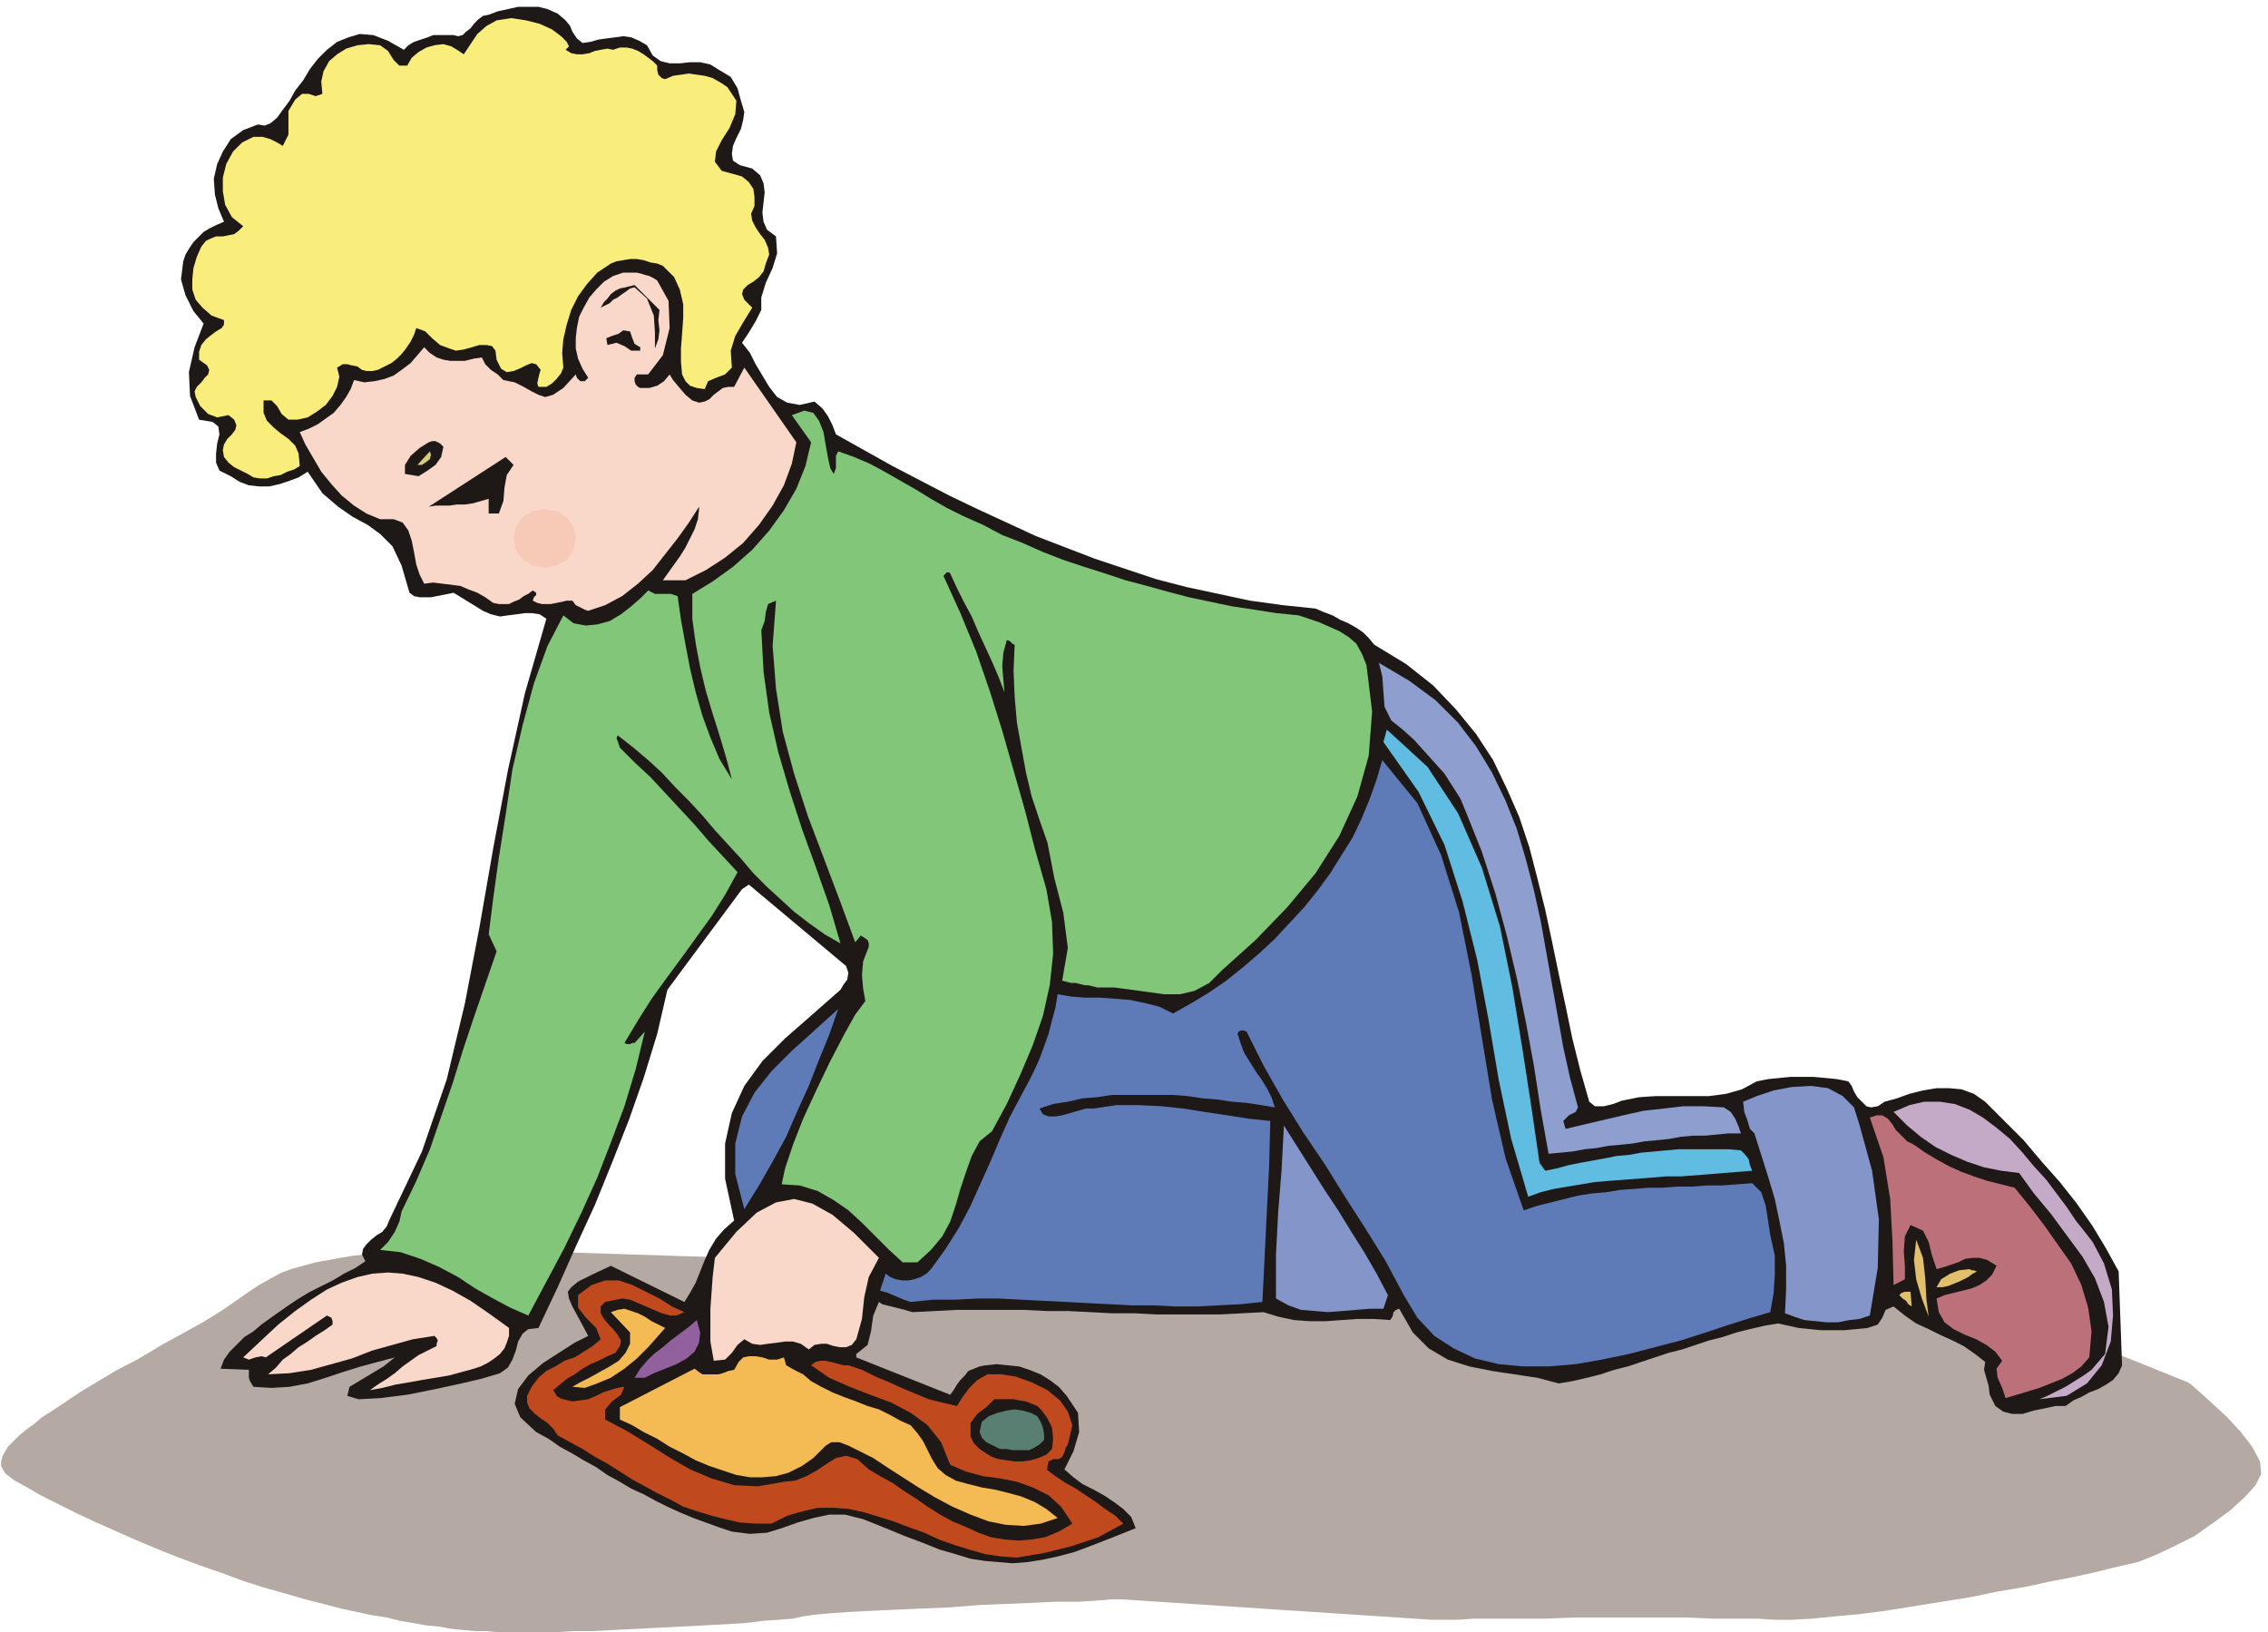
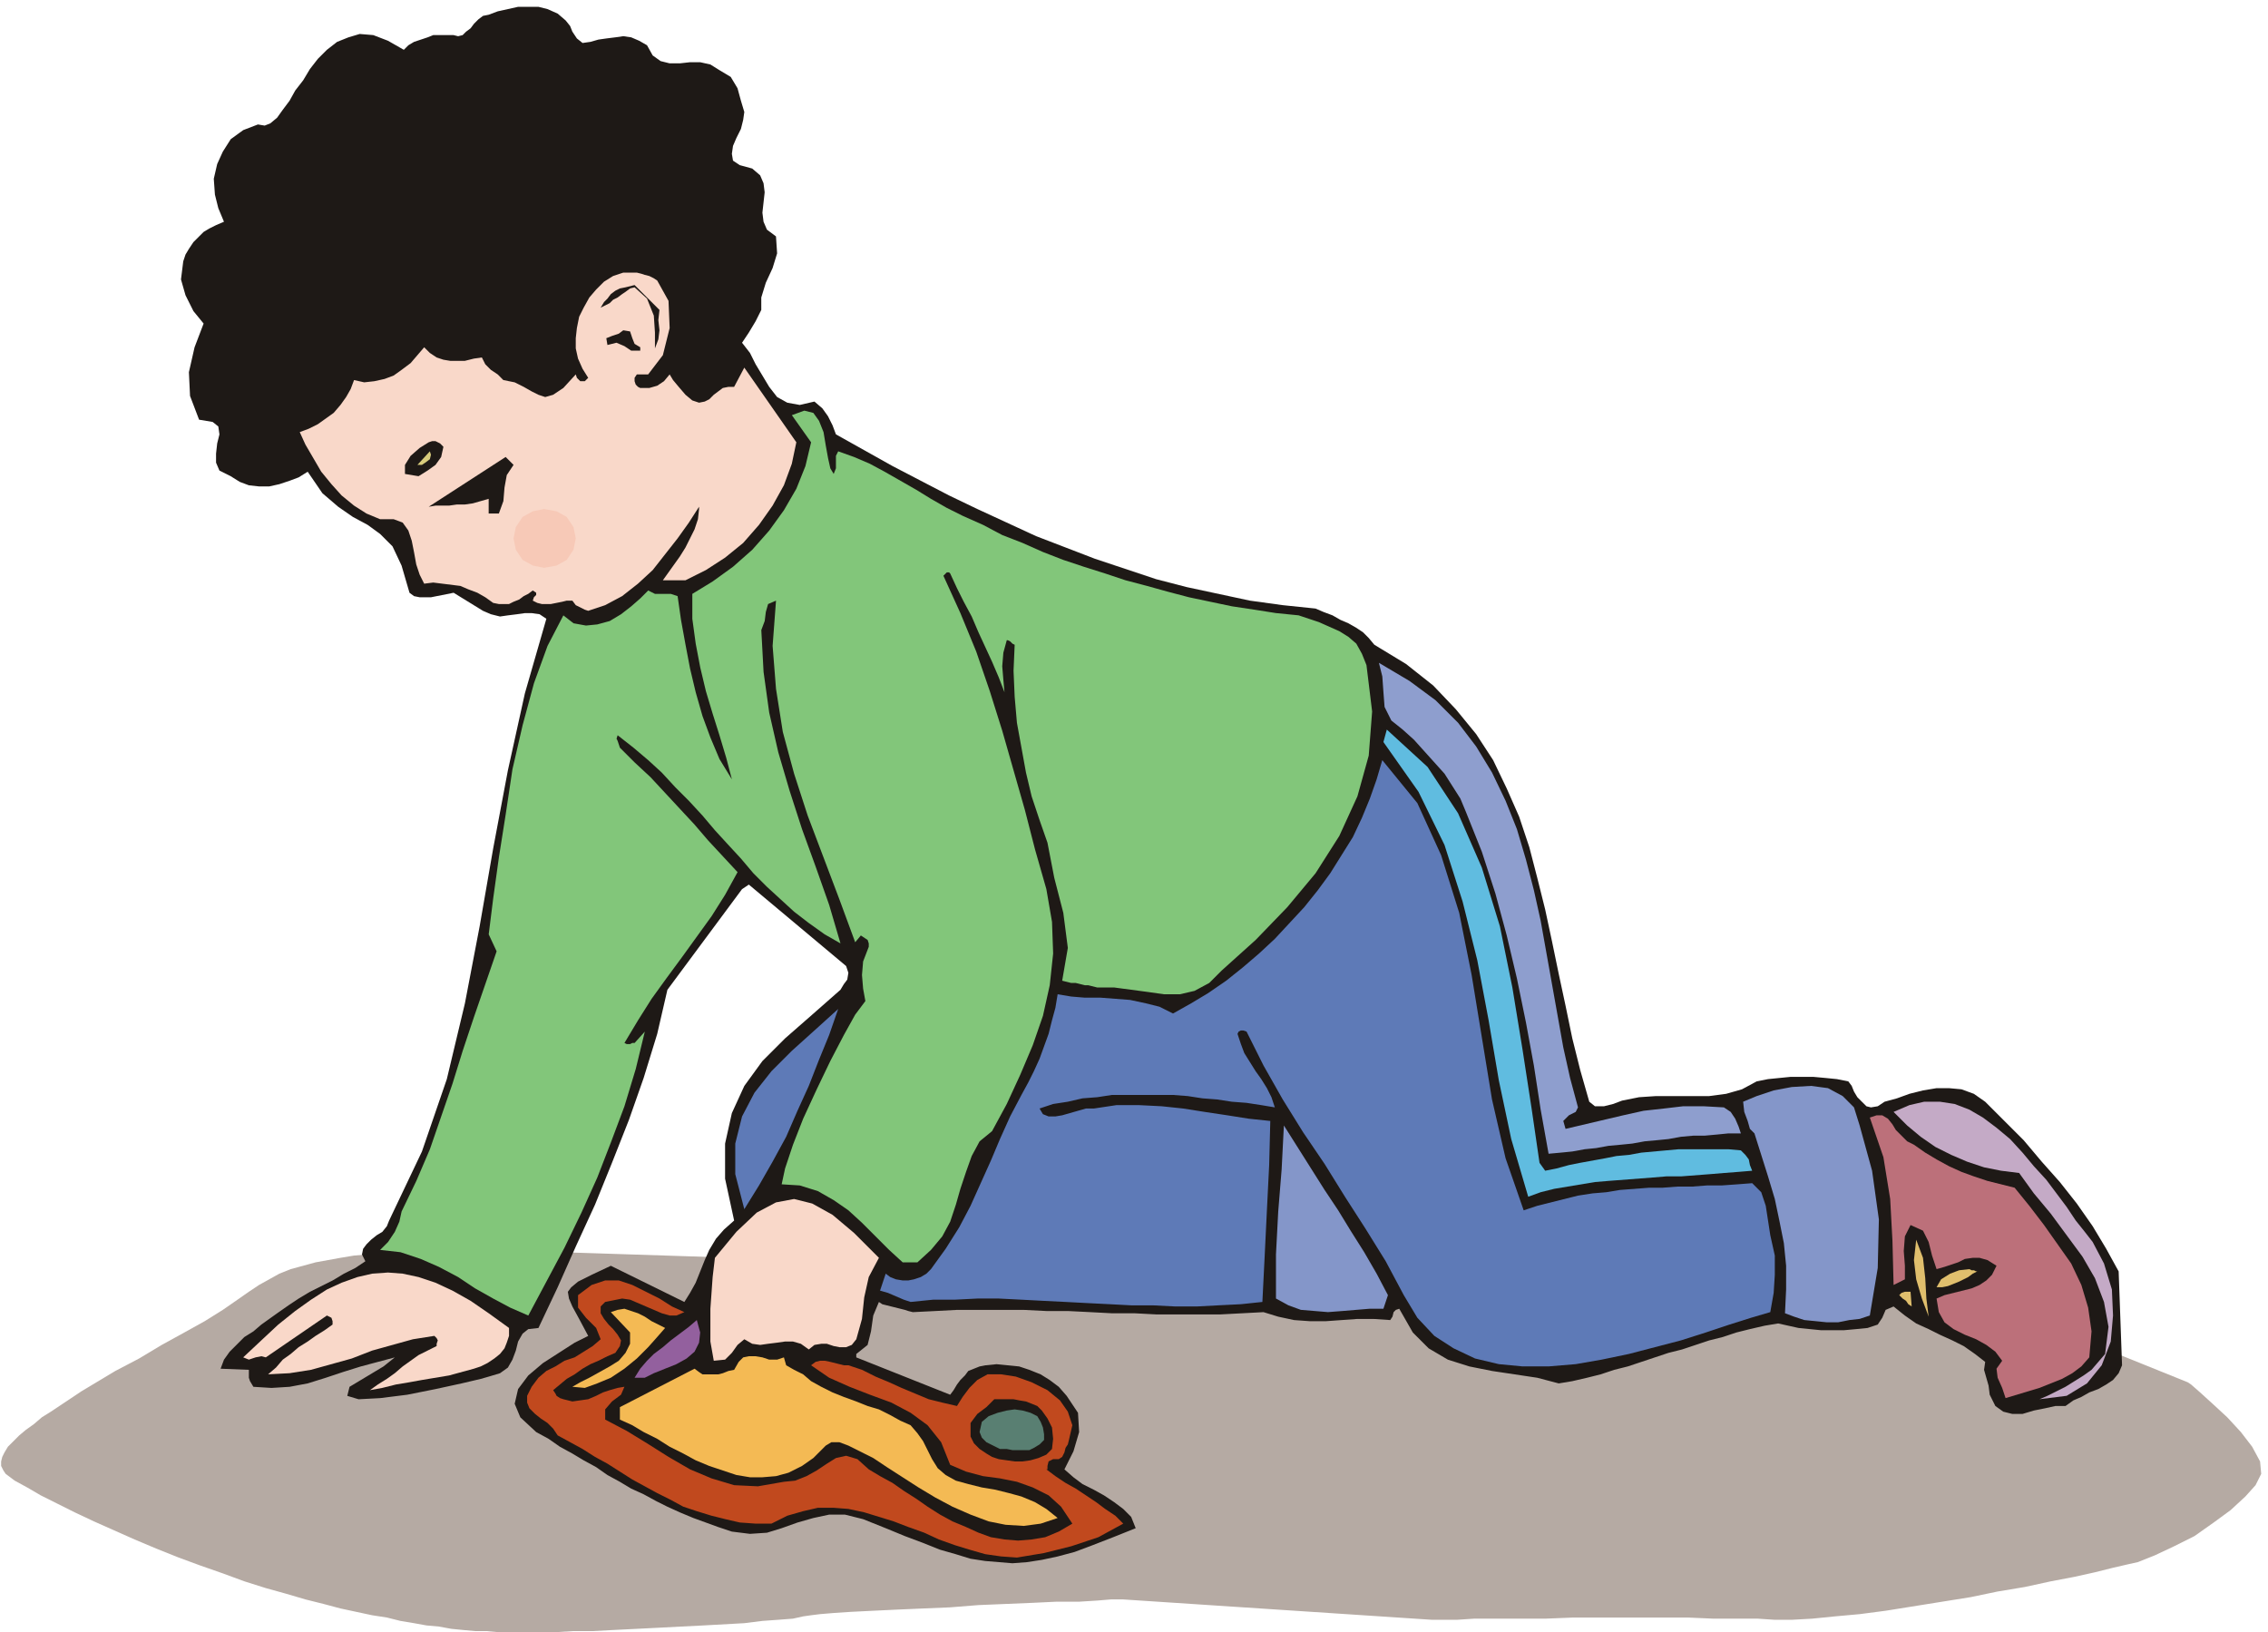
<svg xmlns="http://www.w3.org/2000/svg" fill-rule="evenodd" height="1.443in" preserveAspectRatio="none" stroke-linecap="round" viewBox="0 0 2005 1443" width="192.48">
  <style>.pen1{stroke:none}.brush3{fill:#1e1916}.brush5{fill:#f9d8c9}.brush11{fill:#8496c9}.brush14{fill:#e0bf6d}.brush16{fill:#f4ba54}</style>
  <path class="pen1" style="fill:#b5aaa3" d="m403 1104-13 1-14 1h-13l-13 1-12 1-13 1-12 1-12 2-11 2-11 2-11 3-11 3-10 4-9 5-9 5-9 6-10 7-13 9-16 10-18 10-20 11-20 12-21 11-20 12-10 6-9 6-9 6-9 6-8 5-7 6-7 5-6 5-5 5-5 5-3 5-2 4-1 4v4l2 4 2 3 8 6 11 6 12 7 14 7 16 8 17 8 18 8 18 8 19 8 20 8 19 7 20 7 19 7 19 6 18 5 17 5 16 4 15 4 14 3 14 3 13 2 12 3 12 2 11 2 11 1 11 2 10 1 11 1h10l11 1h49l17-1h17l19-1 20-1 20-1 19-1 20-1 18-1 18-1 16-2 14-1 13-1 9-2 7-1 8-1 12-1 15-1 20-1 21-1 23-1 24-1 25-2 24-1 24-1 21-1h20l16-1 12-1h11l273 18h22l15-1h63l25-1h101l23 1h39l15 1h15l18-1 20-2 22-2 23-3 25-4 25-4 25-4 24-5 24-4 23-5 21-4 18-4 16-4 13-3 9-2 15-6 17-8 18-9 17-12 15-11 13-12 9-10 5-10-1-11-7-13-10-13-12-13-13-12-11-10-8-7-3-2-176-71-613-23-742-24z" />
  <path class="pen1 brush3" d="m500 18 4 5 2 5 4 6 5 4 7-1 7-2 7-1 8-1 7-1 7 1 7 3 7 4 5 9 7 5 8 2h9l9-1h9l9 2 8 5 10 6 6 10 3 11 3 10-1 7-2 8-4 8-3 7-1 7 1 6 6 4 11 3 7 6 3 7 1 8-1 9-1 9 1 8 3 7 8 6 1 15-4 13-6 13-4 13v11l-5 10-6 10-6 9 7 9 5 10 6 10 6 10 7 9 9 5 11 2 13-3 7 6 5 7 4 8 3 8 25 14 25 14 25 13 25 13 25 12 26 12 26 12 26 10 26 10 27 9 27 9 27 7 28 6 28 6 29 4 29 3 7 3 8 3 7 4 7 3 7 4 6 4 5 5 5 6 28 17 24 19 20 21 18 22 15 23 12 25 11 25 9 27 7 27 7 28 6 28 6 29 6 28 6 29 7 28 8 28 5 4h8l8-2 8-3 15-3 15-1h47l15-2 14-4 13-7 10-2 10-1 10-1h20l11 1 10 1 10 2 3 4 2 5 3 5 4 4 4 4 4 1 6-1 6-4 11-3 11-4 12-3 12-2h11l11 1 11 4 10 7 17 17 17 17 16 19 16 18 15 19 14 20 12 20 11 20 3 83-3 7-5 6-6 4-7 4-8 3-7 4-7 3-7 5h-9l-9 2-10 2-10 3h-9l-8-2-7-5-5-10-1-8-2-7-2-7 1-7-9-7-10-7-10-5-11-5-10-5-11-5-10-7-10-8-7 3-3 7-4 6-9 3-10 1-11 1h-20l-10-1-10-1-9-2-9-2-12 2-13 3-12 3-12 4-12 3-12 4-12 4-12 3-12 4-12 4-12 4-12 3-12 4-12 3-13 3-12 2-19-5-20-3-20-3-20-4-19-6-17-10-14-14-12-21-3 1-2 2-1 4-2 3-15-1h-14l-14 1-14 1h-14l-14-1-14-3-13-4-19 1-19 1h-57l-19-1h-20l-19-1-20-1h-19l-20-1h-59l-19 1-20 1-4-1-3-1-4-1-4-1-4-1-4-1-4-1-3-2-5 12-2 14-3 12-10 8v3l83 33 3-4 3-5 3-4 4-4 3-4 5-2 5-2 5-1 10-1 10 1 10 1 9 3 10 4 8 5 8 6 7 8 10 15 1 17-5 17-8 16 8 7 8 6 10 5 9 5 9 6 8 6 7 7 4 10-20 8-18 7-16 6-15 4-14 3-13 2-13 1-12-1-12-1-13-2-13-4-14-4-15-6-16-6-17-7-20-8-16-4h-14l-14 3-14 4-14 5-13 4-15 1-16-2-12-4-11-4-11-4-12-5-11-5-10-5-11-6-11-5-10-6-11-6-10-7-11-6-10-6-11-6-10-7-11-6-14-13-5-12 3-13 9-12 13-11 14-9 14-9 12-6-8-15-6-11-3-7-1-6 3-4 6-5 12-6 17-8 65 32 5-8 5-9 4-10 4-10 4-9 6-10 7-8 9-8-8-37v-31l6-27 11-24 16-22 20-20 24-21 25-22 3-5 3-4 1-6-2-6-86-72-6 4-66 89-9 39-12 39-13 37-15 38-15 37-17 37-16 36-17 36-9 1-5 4-4 7-2 8-3 8-4 7-7 5-10 3-7 2-17 4-23 5-25 5-24 3-19 1-10-3 2-8 5-3 5-3 5-3 5-3 5-3 5-3 5-4 5-4-15 4-15 4-16 5-15 5-16 5-16 3-16 1-16-1-3-5-1-3v-7l-25-1 3-8 5-7 6-6 7-7 8-5 7-6 7-5 7-5 10-7 9-6 10-6 10-5 10-5 10-6 10-5 9-6-3-6 1-5 3-4 4-4 5-4 5-3 4-5 2-5 29-61 22-64 16-67 13-68 12-69 13-69 15-68 19-66-6-4-7-1h-6l-7 1-8 1-7 1-8-2-7-3-26-16-5 1-5 1-5 1-5 1h-10l-5-1-4-3-7-24-8-17-11-11-11-8-13-7-13-9-14-12-13-19-8 5-8 3-9 3-9 2h-9l-9-1-8-3-8-5-10-5-3-7v-8l1-9 2-8-1-7-5-4-12-2-8-21-1-21 5-22 8-21-9-11-7-14-4-14 2-16 2-6 3-5 4-6 4-4 5-5 5-3 6-3 7-3-5-12-3-12-1-14 3-13 5-11 7-11 11-8 13-5 6 1 5-2 6-5 5-7 6-8 5-9 7-9 6-10 7-9 8-8 9-7 10-4 10-3 12 1 13 5 14 8 4-4 5-3 6-2 6-2 5-2h18l4 1 4-1 3-3 4-3 3-4 4-4 4-3 5-1 8-3 9-2 9-2h18l8 2 9 4 7 6z" />
-   <path class="pen1" style="fill:#f9ed7c" d="m500 44 5 3 5 1h5l6-1 5-2 5-1 6-1 5 1 6-2h6l5 1 5 2 5 3 4 3 4 3 4 4v4l1 4 3 3 3 1 7-3 7-1 7-1 7 1 7 1 7 2 7 4 6 4 8 12-1 12-5 12-7 11-5 10-1 9 6 8 18 5 6 5 4 6 1 7v8l-3 7 1 6 3 6 4 6 4 5 3 7 1 6-3 8-2 7-4 5-5 4-5 3-4 4-1 4 2 5 7 7-8 13-7 12-4 13 1 15-6 6-8 3-7 3-3 7-7-1-6-2-4-4-3-6-1-11v-12l1-13 1-14v-12l-3-13-5-11-10-10-5-2-6-1-6-2-6-1h-6l-6 1-6 1-5 2-12 8-9 10-8 11-6 12-4 13-3 13-1 12 1 13-2 5-4 5-4 4-5 3h-7l-1-3 1-5 1-4 1-3-4-5-4-1-5 2-6 3-5 2-6 1-5-3-4-8-1-8-3-4-5-1h-6l-7 2-7 2-7 1-6-2-8-3-7-6-6-6-8-3-2 6-3 6-4 6-4 5-4 4-5 4-6 3-6 3-5 1h-5l-4-1-4-3-5-1-4-1h-4l-5 3 2 8-2 9-4 8-6 8-8 6-8 5-9 2h-8l-6-5-4-7-5-5h-7v11l3 7 6 6 6 5 7 5 6 6 3 7 1 11-5 3-6 2-6 3-6 1-6 2h-6l-6-1-5-3-6-3-6-3-5-4-4-5-1-6 1-5 3-5 4-4 3-4 1-4-2-5-5-4-10 2-8-3-7-7-4-8-1-5 2-4 4-4 3-4 3-3 1-4-2-4-7-5v-7l2-6 4-5 5-4 4-3 5-3 2-3v-4l-11-4-8-7-6-7-3-9v-9l1-10 3-10 4-9 4-5 4-2 5-2h6l5-1 5-1 4-3 4-4-10-8-6-11-2-12v-12l3-12 6-11 8-8 10-5h8l7 2 6 3 5 3 5-10V98l6-10 6-5h6l6 2 6-2-1-11 2-9 5-9 7-6 8-5 10-3 10-1 10 1 7 5 5 8 5 5h7l4-7 6-5 7-4 7-2 8-1 7 2 5 3 6 4 6-9 6-9 8-7 9-5 13-2 13 2 12 3 11 5 8 6 5 5 2 4-3 3z" />
  <path class="pen1 brush5" d="m581 248 10 18 1 24-6 24-13 17h-10l-2 3v3l1 3 2 2 2 1h8l7-2 6-4 5-6 3 5 5 6 6 7 6 5 6 2 5-1 4-2 4-4 4-3 4-3 5-1h5l9-17 46 66-4 19-7 19-10 18-12 17-14 16-16 13-17 11-18 9h-20l5-7 5-7 5-7 5-8 4-8 4-8 3-9 1-9v-2l-9 14-10 14-11 14-11 14-13 12-14 11-15 8-15 5-3-1-4-2-4-2-3-4h-5l-4 1-5 1-5 1h-8l-4-1-4-2 1-3 2-2v-2l-3-2-4 3-4 2-4 3-5 2-4 2h-9l-5-1-7-5-7-4-8-3-7-3-8-1-8-1-8-1-8 1-4-8-3-9-2-11-2-10-3-9-5-7-8-3h-12l-12-5-11-7-11-9-9-10-9-11-7-12-7-12-5-11 8-3 8-4 7-5 7-5 6-7 5-7 4-7 3-8 9 2 9-1 9-2 8-3 7-5 8-6 6-7 6-7 5 5 6 4 6 2 6 1h13l8-2 7-1 3 6 5 5 6 4 5 5 10 2 8 4 7 4 6 3 6 2 7-2 9-6 11-12 1 3 3 3h4l3-3-5-8-4-9-2-9v-9l1-9 2-10 4-8 5-9 6-7 7-7 8-5 9-3h12l4 1 3 1 4 1 4 2 3 2z" />
  <path class="pen1 brush3" d="m583 274-1 9 1 9-1 8-3 8v-14l-1-15-6-15-11-10-4 1-4 3-3 2-4 3-4 2-3 3-4 2-4 2 3-5 3-3 3-4 4-3 4-2 5-1 4-1 4-1 22 22zm-17 33v3h-8l-6-4-7-3-8 2-1-6 5-2 6-2 4-3 6 1 2 6 2 5 5 3z" />
  <path class="pen1" style="fill:#82c67a" d="m737 419 2-5v-11l2-4 14 5 14 6 13 7 14 8 14 8 13 8 14 8 14 7 18 8 17 9 18 7 18 8 18 7 18 6 19 6 18 6 19 5 18 5 19 5 19 4 19 4 20 3 19 3 20 2 9 3 9 3 9 4 9 4 8 5 7 6 5 9 4 10 5 41-3 39-10 36-16 35-21 33-25 30-28 29-30 27-11 11-13 7-13 3h-14l-14-2-15-2-15-2h-15l-4-1-4-1h-3l-4-1-4-1h-4l-4-1-4-1 5-29-4-31-8-31-6-31-7-20-7-21-5-21-4-22-4-22-2-23-1-23 1-23-2-1-2-2-2-1h-1l-3 11-1 12 1 12 1 11-5-13-6-14-6-13-6-13-6-14-7-13-6-12-6-13-1-1h-2l-1 1-2 2 15 33 14 34 12 35 11 35 10 35 10 35 9 35 10 35 5 29 1 28-3 28-6 27-9 26-11 26-12 26-13 24-11 9-7 13-5 14-5 15-4 14-5 15-7 13-10 12-12 11h-13l-12-11-12-12-12-12-12-11-13-9-14-8-16-5-16-1 3-14 7-21 9-23 12-26 12-25 12-23 10-18 9-12-2-11-1-12 1-12 5-13v-3l-1-3-3-2-3-2-5 6-14-38-14-37-14-37-12-37-10-37-6-38-3-38 3-40-7 3-2 7-1 8-3 8 2 37 5 36 8 35 10 34 11 34 12 33 12 34 10 34-14-8-14-10-13-10-12-11-12-11-12-12-11-13-12-13-11-12-11-13-12-13-12-12-12-13-12-11-13-11-14-11-1 3 1 2 1 3 1 3 13 13 14 13 13 14 13 14 13 14 12 14 13 14 13 14-11 20-12 19-13 18-13 18-14 19-13 18-12 19-12 20 2 1h3l2-1h2l9-10-8 33-10 33-12 32-12 31-14 31-15 31-16 30-16 30-16-7-15-8-16-9-15-10-17-9-16-7-18-6-18-2 7-7 6-9 4-9 2-9 13-27 12-28 10-29 10-29 9-29 10-30 10-29 10-29-7-15 4-32 5-36 6-38 6-40 9-39 10-37 12-33 14-27 9 7 11 2 10-1 11-3 10-6 9-7 8-7 7-7 6 3h14l6 2 3 21 4 22 4 21 5 21 6 21 7 19 8 19 11 18-5-19-6-20-6-19-6-20-5-21-4-21-3-22v-22l18-11 18-13 17-15 15-17 13-18 11-19 8-20 5-21-17-24 11-4 8 2 5 7 4 10 2 12 2 11 2 9 3 5z" />
  <path class="pen1 brush3" d="m392 395-2 9-5 7-7 5-8 5-12-2v-8l5-8 8-7 8-5 3-1h3l4 2 3 3z" />
  <path class="pen1" style="fill:#d8cc7c" d="M373 411h-4l11-12 1 3-1 4-4 3-3 2z" />
  <path class="pen1 brush3" d="M441 454h-9v-13l-7 2-7 2-7 1h-7l-7 1h-12l-6 1 68-44 7 7-6 9-2 11-1 12-4 11z" />
  <path class="pen1" style="fill:#8e9ece" d="m1384 998 17-4 17-4 17-4 18-4 18-2 17-2h18l18 1 6 4 4 6 3 7 2 6h-11l-10 1-11 1h-10l-11 1-11 2-10 1-11 1-11 2-10 1-11 1-11 2-10 1-11 2-10 1-11 1-7-39-6-39-7-38-8-39-9-38-10-37-12-37-14-35-5-12-7-11-7-11-9-10-9-10-9-10-10-9-10-8-6-12-1-13-1-14-3-12 27 16 23 17 20 20 16 21 14 23 12 25 10 25 8 27 7 27 6 27 5 28 5 28 5 28 5 28 6 27 7 26-2 4-6 3-5 5 2 7z" />
  <path class="pen1" style="fill:#60bce0" d="m1366 1035 10-2 11-3 10-2 11-2 11-2 10-2 11-1 11-2 11-1 11-1 11-1h44l11 1 4 4 3 4 1 5 2 5-12 1-13 1-12 1-13 1-13 1h-13l-12 1-13 1-13 1-13 1-12 1-12 2-12 2-12 2-12 3-11 4-15-51-11-52-9-53-10-53-13-52-16-50-23-47-31-44 3-11 36 33 27 41 21 48 16 52 11 54 9 55 8 52 7 48 5 7z" />
  <path class="pen1" d="m1549 1046 8 8 4 12 2 13 2 13 4 18v17l-1 16-3 17-17 5-19 6-21 7-22 7-23 6-23 6-24 5-23 4-24 2h-23l-21-2-21-5-19-9-17-11-15-16-12-20-16-30-18-29-18-28-18-29-19-28-18-29-17-30-15-30-3-1h-2l-2 1-1 2 3 9 3 8 5 8 5 8 5 7 5 8 4 8 3 9-12-2-13-2-13-1-13-2-13-1-13-2-13-1h-54l-13 2-13 1-13 3-13 2-12 4 3 5 5 2h6l6-1 7-2 7-2 7-2h7l20-3h20l20 1 19 2 19 3 20 3 19 3 19 2-1 39-2 40-2 41-2 40-19 2-20 1-19 1h-19l-20-1h-19l-19-1-20-1-19-1-20-1-19-1-20-1h-19l-20 1h-19l-20 2-6-2-7-3-7-3-7-2 5-15 4 3 5 2 6 1h5l5-1 6-2 5-3 4-4 13-18 12-19 10-19 9-20 9-20 8-19 9-20 10-19 6-11 5-10 5-11 4-11 4-11 3-12 3-11 2-12 12 2 12 1h14l13 1 13 1 14 3 12 3 12 6 16-9 15-9 16-11 15-12 14-12 14-13 13-14 13-14 12-15 11-15 10-16 10-16 8-17 7-17 6-17 5-17 31 38 21 46 16 51 11 55 9 55 9 55 12 52 16 46 12-4 12-3 12-3 12-3 13-2 12-1 12-2 13-1 13-1h12l13-1h13l13-1h13l14-1 13-1zm-891 23-8-31v-27l6-24 11-21 15-19 18-18 20-18 21-19-8 23-9 22-9 23-10 22-10 23-12 22-12 21-13 21z" style="fill:#5e7ab7" />
  <path class="pen1 brush11" d="m1644 995 11 40 6 43-1 43-7 42-9 3-9 1-10 2h-10l-10-1-10-1-9-3-8-3 1-21v-21l-2-20-4-20-4-19-6-20-6-19-6-19-4-4-2-7-3-8-1-9 12-5 15-5 16-3 17-1 15 2 13 7 10 10 5 16z" />
  <path class="pen1" style="fill:#c4aac6" d="m1803 1237 7-3 8-4 8-4 8-5 8-5 7-5 6-7 6-7 3-24-4-22-8-21-11-19-14-19-14-19-15-18-13-18-16-2-15-3-15-5-14-6-14-7-13-9-12-10-12-12 14-6 13-3h14l13 2 13 5 12 7 12 9 12 10 11 12 10 12 11 12 9 12 9 12 8 12 8 10 7 9 10 19 7 23 1 23-2 23-8 21-13 16-18 11-24 3z" />
  <path class="pen1" style="fill:#bc707a" d="m1847 1200-7 8-8 6-9 5-10 4-10 4-10 3-10 3-10 3-3-9-4-9-1-8 5-7-6-8-8-6-9-5-10-4-10-5-8-6-5-9-2-12 7-3 8-2 8-2 8-2 7-3 6-4 5-5 4-8-8-5-7-2h-6l-7 1-6 3-6 2-6 2-7 2-4-12-3-12-5-10-11-5-5 10-1 13 1 13v12l-10 5-1-39-2-37-6-37-12-35 6-2h5l5 3 4 5 3 5 5 5 5 5 6 3 10 7 10 6 11 6 11 5 11 4 12 4 12 3 12 3 13 16 13 17 12 17 12 17 9 19 6 20 3 21-2 23z" />
  <path class="pen1 brush11" d="m1227 1145-4 12h-12l-12 1-12 1-13 1-12-1-12-1-11-4-11-6v-39l2-38 3-37 2-39 12 19 12 19 12 19 12 18 11 18 12 19 11 19 10 19z" />
  <path class="pen1 brush5" d="m757 1184-4 5-5 2h-6l-5-1-6-2h-5l-6 1-5 4-7-5-7-2h-7l-7 1-8 1-7 1-7-1-7-4-6 5-5 7-6 6-10 1-3-17v-29l2-28 2-17 19-23 18-17 17-9 16-3 16 4 18 10 19 16 22 22-9 17-4 18-2 19-5 18z" />
  <path class="pen1 brush14" d="m1705 1164-6-16-5-17-2-17 2-18 6 16 2 18 1 18 2 16z" />
  <path class="pen1 brush5" d="M450 1174v7l-2 6-2 5-4 5-5 4-6 4-6 3-6 2-11 3-11 3-12 2-12 2-11 2-12 2-12 3-11 2 7-5 8-5 7-5 7-6 7-5 7-5 8-4 8-4v-2l1-3-1-2-2-2-19 3-18 5-18 5-18 7-18 5-18 5-19 3-19 1 7-6 6-7 7-5 7-6 8-5 7-5 8-5 7-5v-3l-1-3-2-1-2-1-54 37-4-1-5 1-6 2-5-2 16-15 15-14 15-12 14-10 14-9 13-6 14-5 13-3 14-1 13 1 14 3 15 5 15 7 16 9 16 11 18 13z" />
  <path class="pen1 brush14" d="m1748 1124-4 2-4 3-4 2-4 2-5 2-5 2-5 1h-5l4-7 8-5 8-3 9-1 2 1h2l2 1h1z" />
  <path class="pen1" style="fill:#c1491e" d="m605 1160-7 3h-6l-7-2-7-3-7-3-7-3-7-3-7-1-5 1-5 1-5 1-4 4v6l3 5 4 5 4 4 4 5 3 5-1 5-4 6-7 3-8 4-7 3-7 4-7 5-7 4-6 5-6 5 2 3 1 2 3 2 3 1 8 2 7-1 7-1 7-3 6-3 6-2 7-2 6-1-3 7-8 6-6 7v9l19 10 18 11 19 12 19 11 19 8 20 6 21 1 23-4 10-1 10-4 9-5 9-6 8-5 9-2 10 3 10 9 10 6 11 6 10 7 11 7 10 7 11 7 11 6 12 5 11 5 11 4 12 2 12 1 12-1 12-2 12-5 12-7-10-15-11-10-14-7-14-5-15-3-15-2-15-4-14-6-8-20-12-15-15-11-17-9-19-7-18-7-18-8-16-11 4-3 4-1h4l5 1 4 1 4 1 4 1h4l12 4 12 6 12 5 11 5 12 5 12 5 12 3 13 3 5-8 6-8 7-7 9-5h12l13 2 14 5 14 7 11 9 7 10 4 12-3 13-1 4-2 3-1 4-2 4-3 2h-5l-4 2-1 4v3h-1l8 6 9 6 9 5 9 6 9 6 8 6 9 6 7 7-11 6-11 6-12 4-12 4-12 3-12 3-12 2-12 2-14-1-14-2-14-4-13-4-14-5-13-6-14-5-13-5-13-4-13-4-14-3-13-1h-14l-13 3-14 4-14 7h-14l-14-1-13-3-12-3-13-4-12-4-11-6-12-6-11-6-11-6-11-7-11-7-11-6-11-7-11-6-11-6-4-6-5-5-6-4-5-4-5-5-2-5v-6l4-8 6-8 7-6 8-4 8-5 9-3 8-5 8-5 7-6-4-10-9-9-7-9v-11l12-9 12-4h12l12 4 12 6 12 6 11 7 11 5z" />
  <path class="pen1 brush14" d="m1690 1155-3-2-2-3-3-2-3-3 2-2 3-1h5l1 13z" />
  <path class="pen1 brush16" d="m506 1226 7-4 8-4 9-5 9-5 8-5 6-7 4-8v-10l-17-18 6-2 6-1 6 2 6 2 6 3 6 4 6 3 6 3-7 8-8 9-10 10-11 9-12 8-12 5-11 4-11-1z" />
  <path class="pen1" style="fill:#93609e" d="M570 1218h-9l5-8 6-7 6-6 8-6 7-6 8-6 8-6 7-6 3 11-1 9-4 8-7 6-9 5-10 4-10 4-8 4z" />
  <path class="pen1 brush16" d="m717 1221 9 5 10 5 10 4 11 4 10 4 10 3 10 5 9 5 9 4 6 7 5 7 4 8 4 8 5 8 7 6 9 5 11 3 12 3 12 2 12 3 11 3 12 5 10 6 10 8-15 5-15 2-16-1-15-3-16-6-16-7-15-8-15-9-14-9-14-9-12-8-12-6-10-5-8-3h-7l-5 3-11 11-10 7-12 6-11 3-12 1h-11l-12-2-12-4-12-4-12-5-11-6-12-6-11-7-12-6-10-6-11-5v-11l66-34 4 3 3 2h14l4-1 5-2 5-1 4-7 4-4 5-1h6l6 1 6 2h7l6-2 2 7 7 4 8 4 7 6z" />
  <path class="pen1 brush3" d="m921 1247 5 7 4 8 1 10-1 9-5 5-7 3-7 2-7 1h-7l-7-1-7-1-6-2-5-3-6-4-5-5-3-6v-12l6-8 8-6 7-7h17l5 1 6 1 5 2 5 2 4 4z" />
  <path class="pen1" style="fill:#597f72" d="m917 1252 3 5 2 5 1 6v5l-4 4-5 3-4 2h-15l-5-1h-6l-6-3-6-3-4-4-2-5 2-9 6-5 8-3 8-2 7-1 7 1 7 2 6 3z" />
  <path class="pen1" style="fill:#f7c9b7" d="m481 450 11 2 9 5 6 9 2 10-2 10-6 9-9 5-11 2-10-2-9-5-6-9-2-10 2-10 6-9 9-5 10-2z" />
</svg>